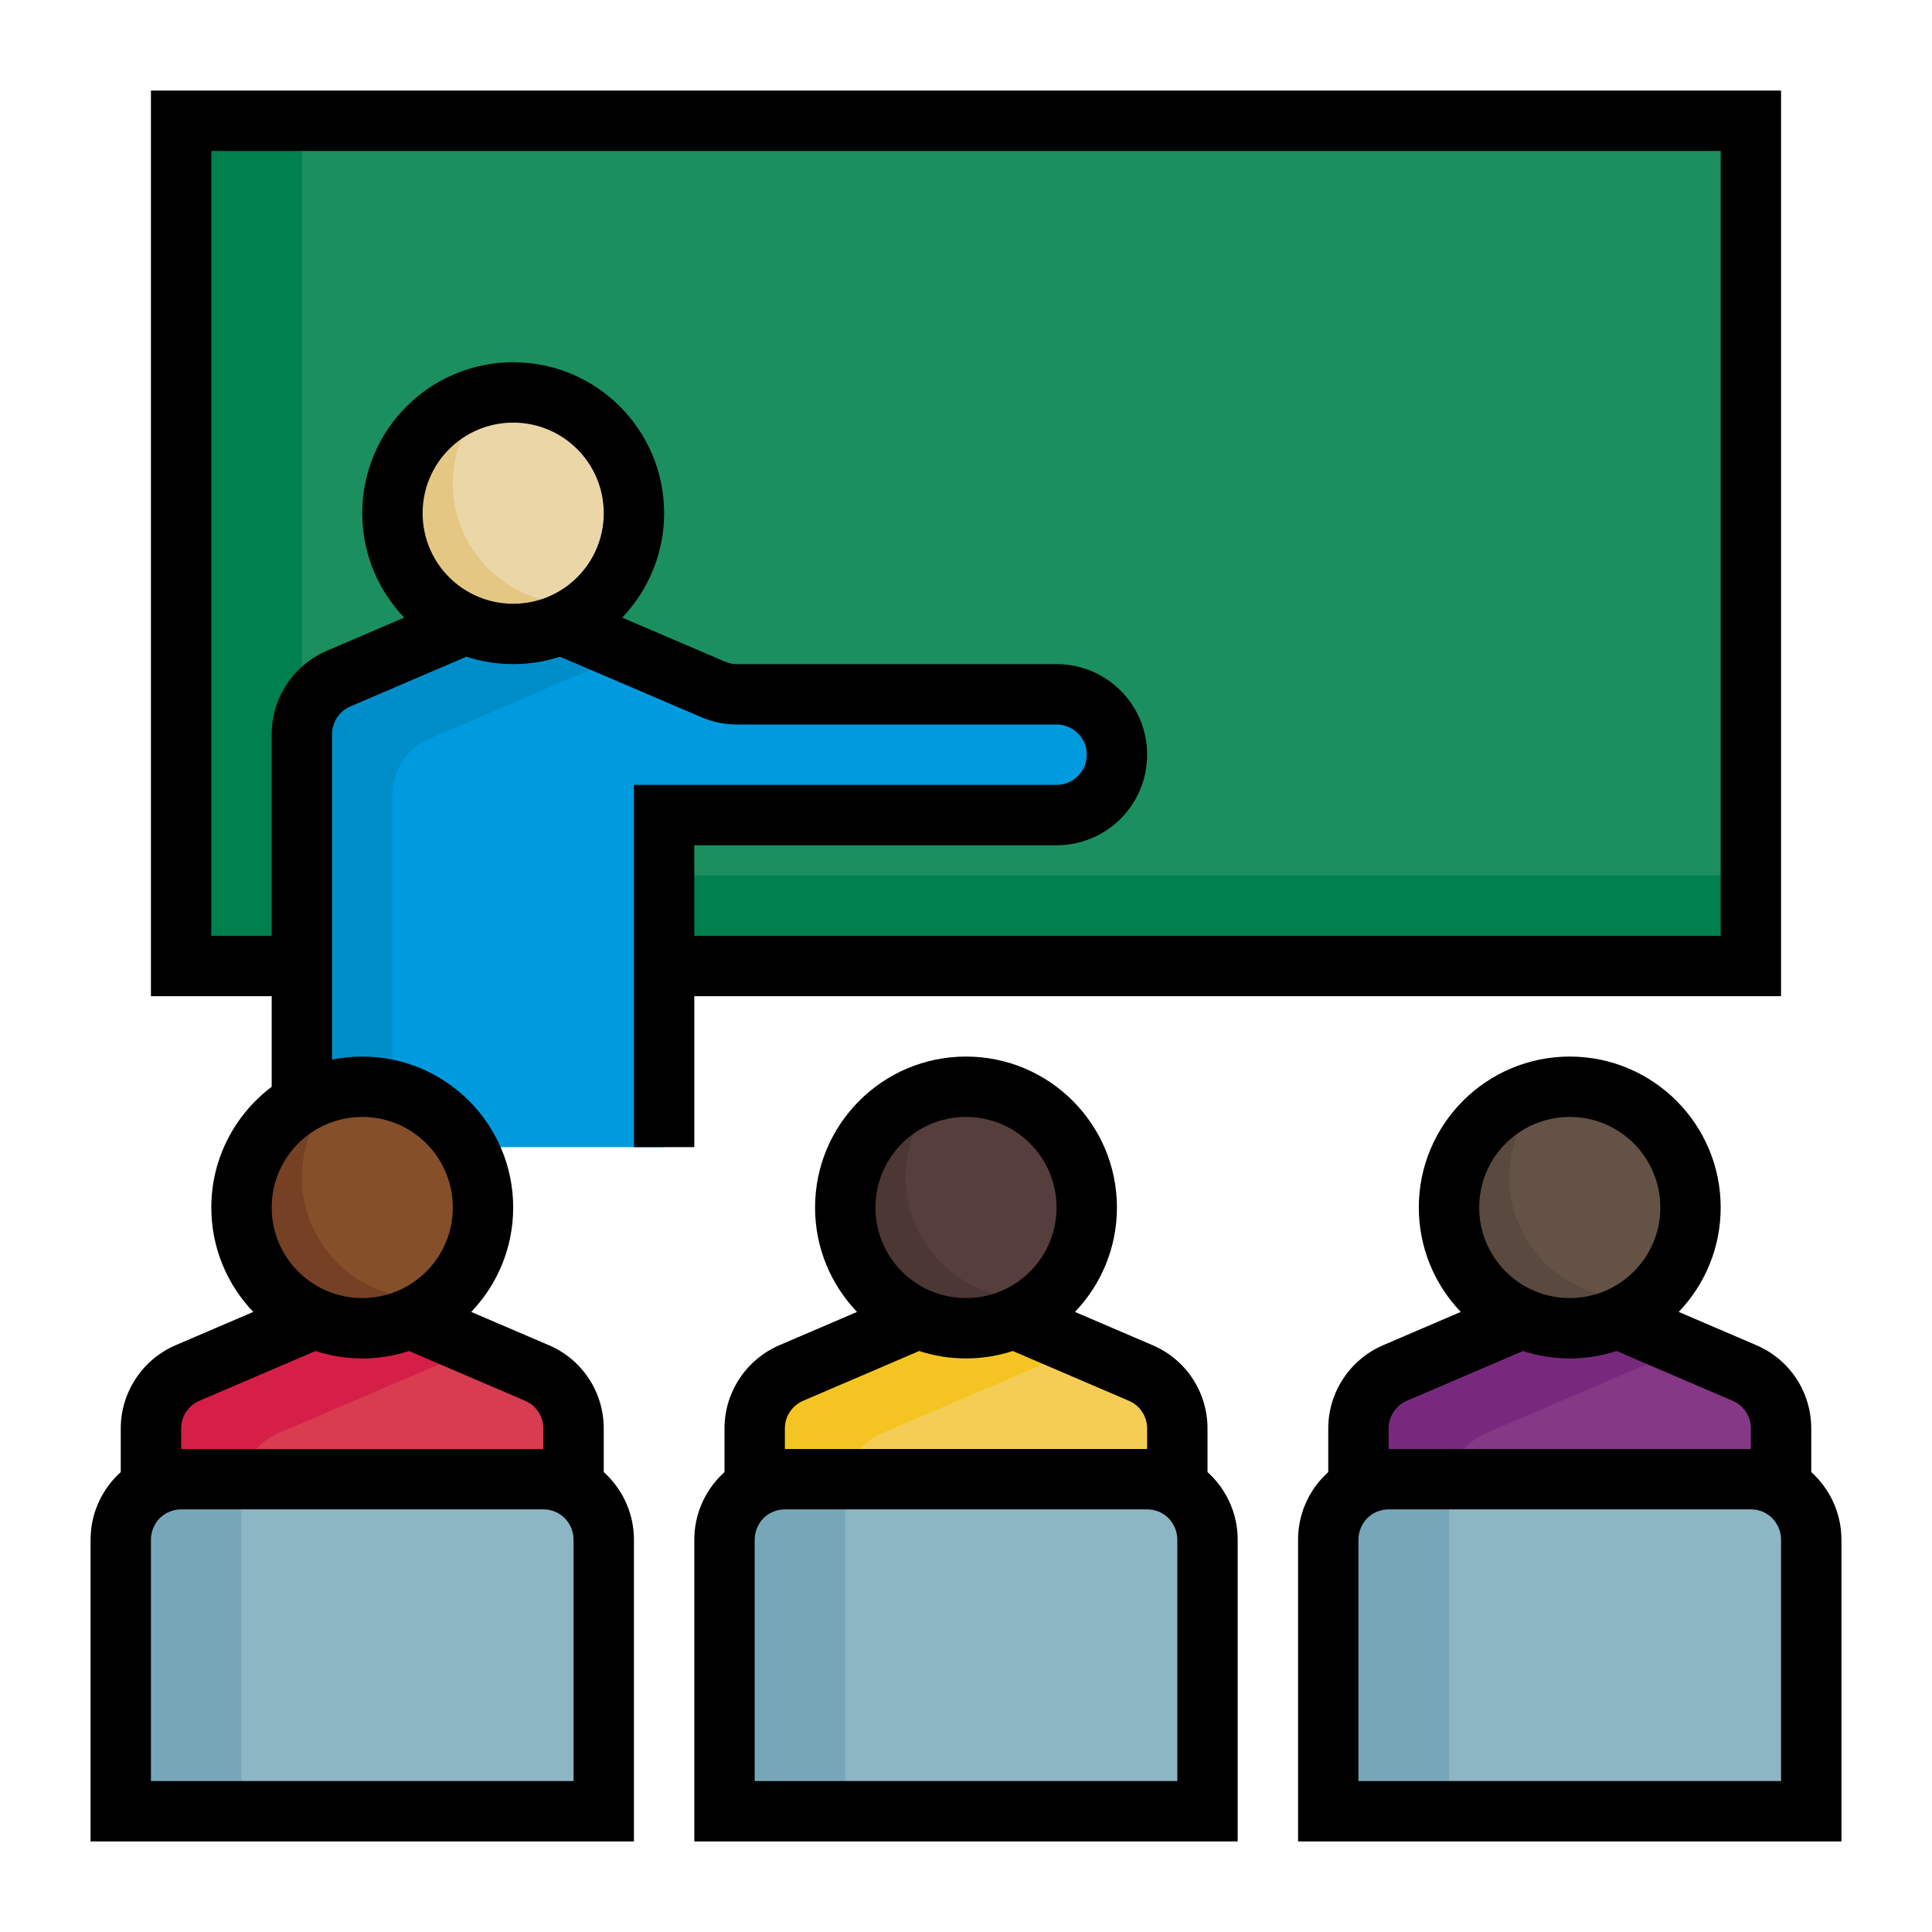
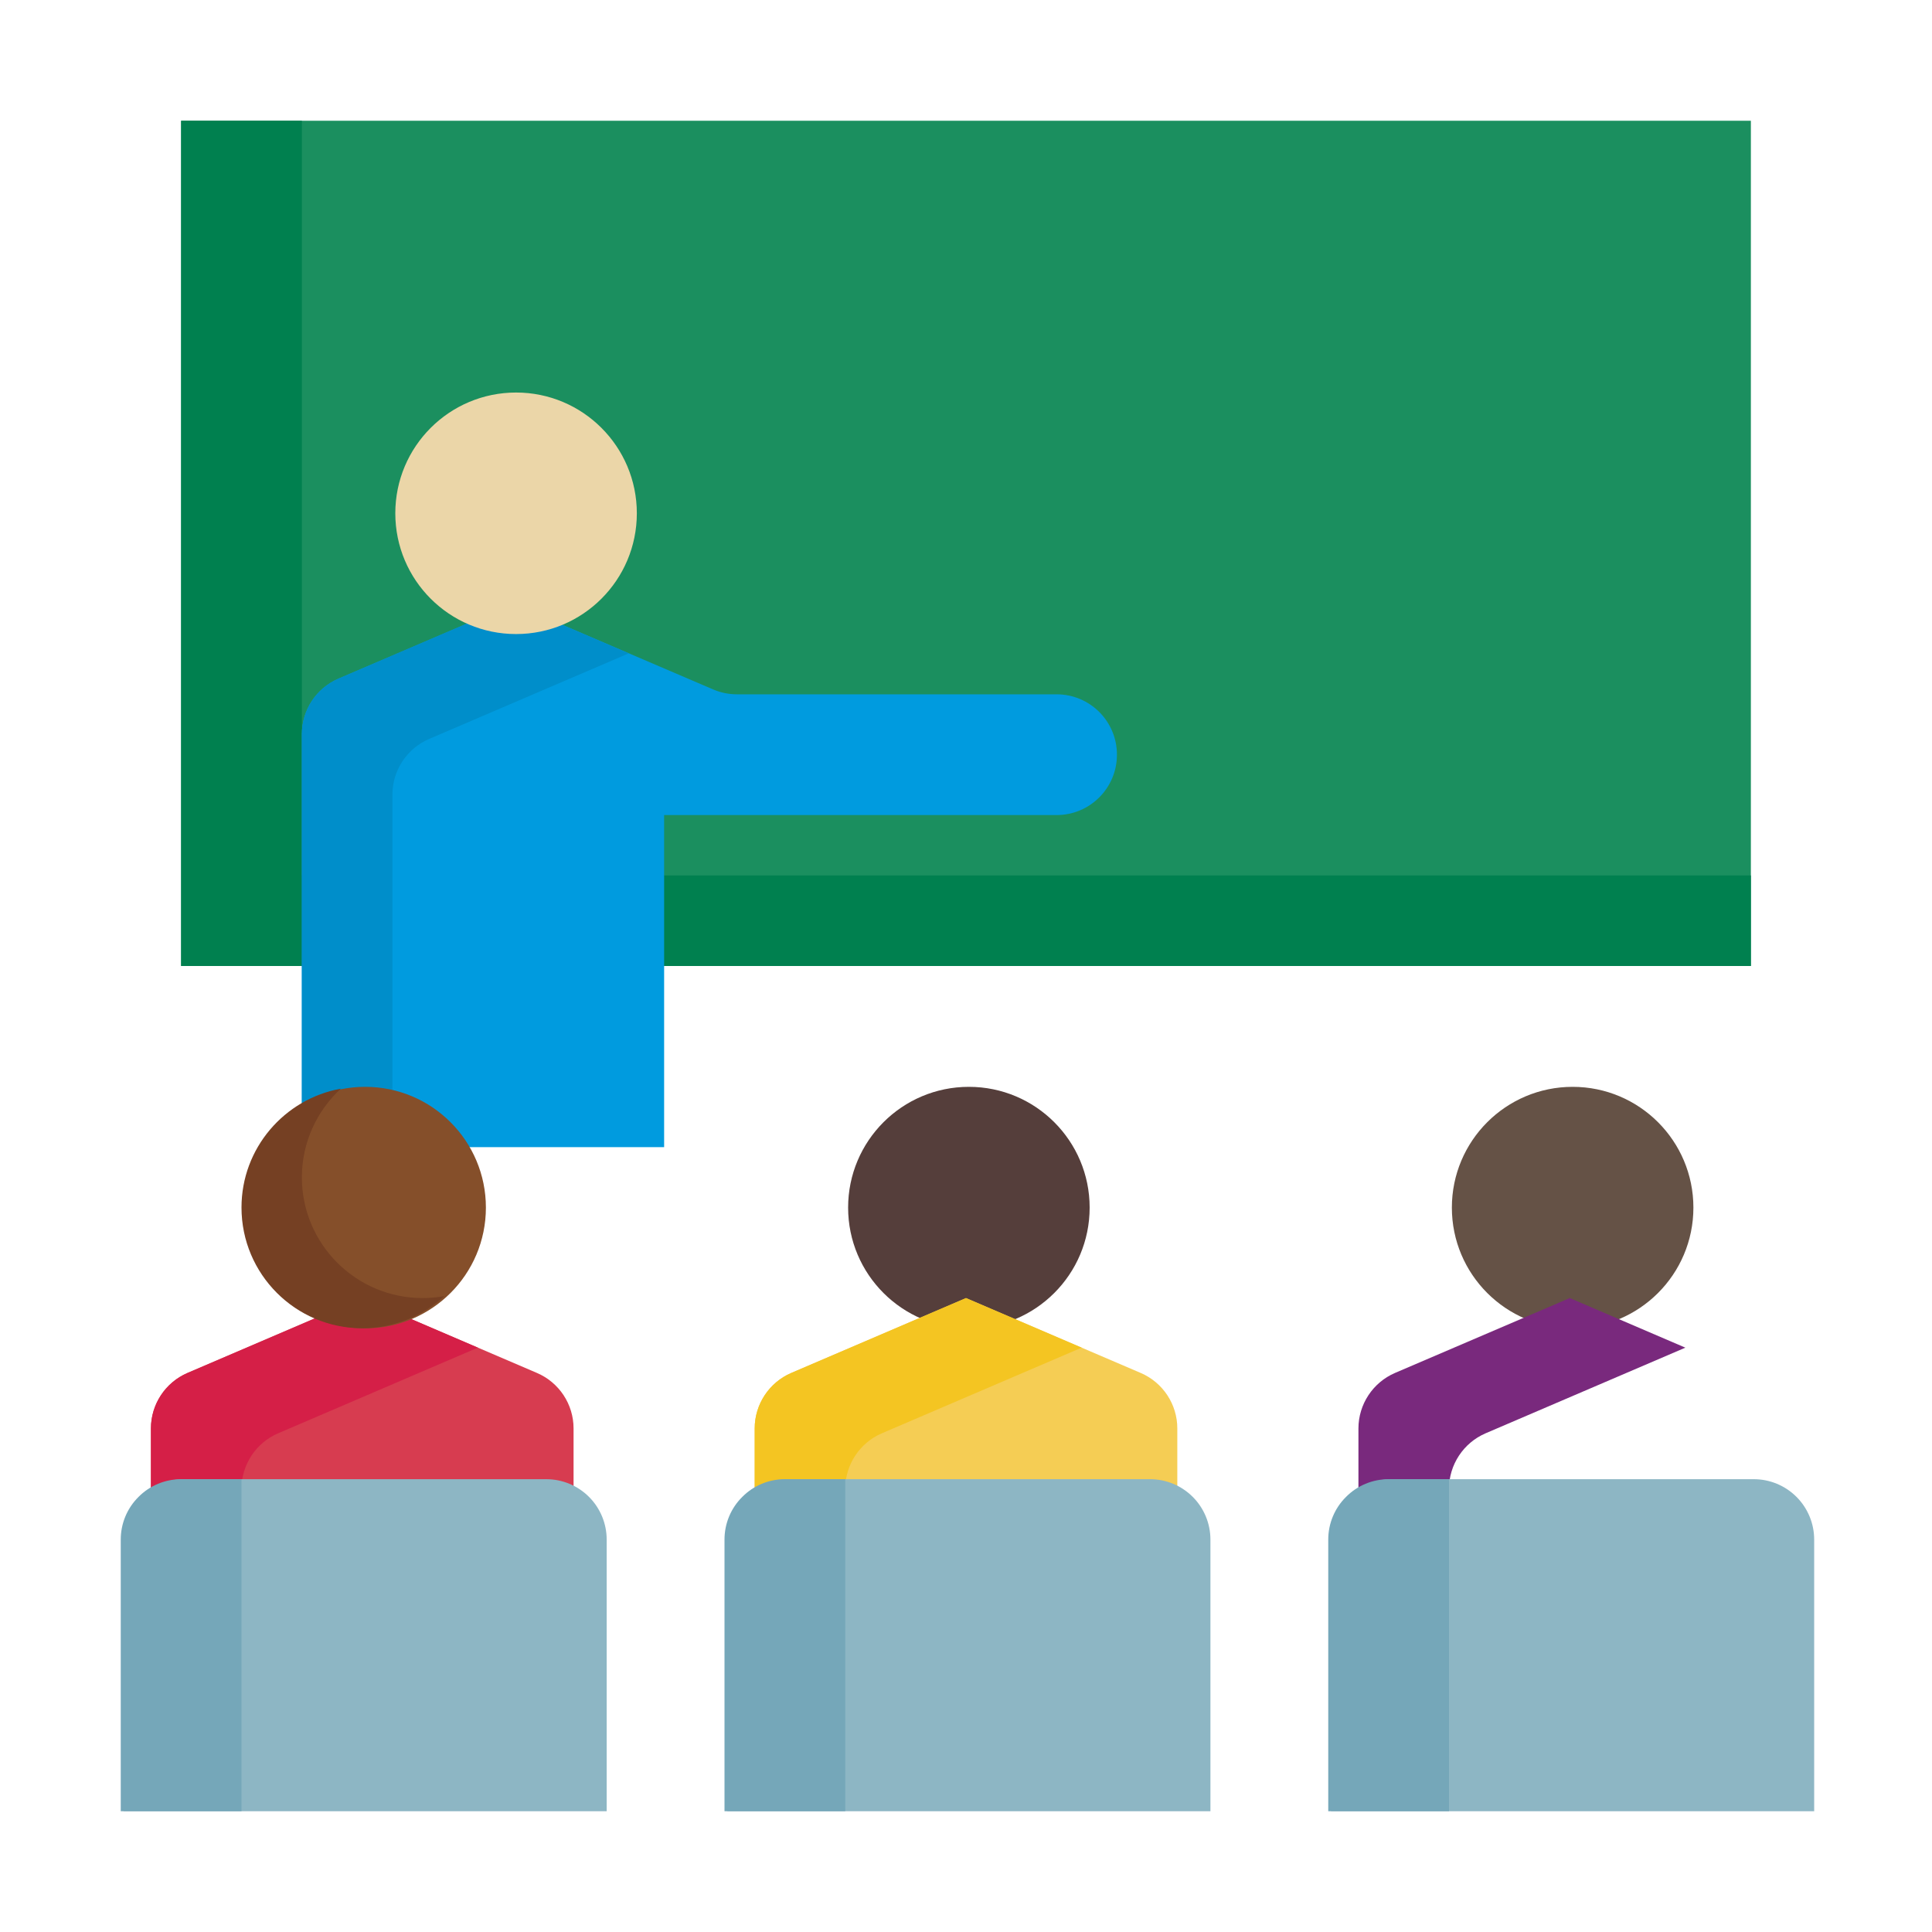
<svg xmlns="http://www.w3.org/2000/svg" clip-rule="evenodd" fill-rule="evenodd" stroke-linejoin="round" stroke-miterlimit="2" viewBox="0 0 64 64">
  <g transform="translate(-1688 -8)">
    <g transform="matrix(.889 0 0 .889 972.444 22.667)">
      <circle cx="863.5" cy="28.5" fill="#655246" r="4.5" />
    </g>
    <g transform="matrix(.889 0 0 .889 952.444 22.667)">
      <circle cx="863.5" cy="28.5" fill="#553e3b" r="4.5" />
    </g>
    <g transform="translate(877 19)">
-       <path d="m870 48v-11.681c0-.8-.477-1.523-1.212-1.838-2.004-.859-5.788-2.481-5.788-2.481s-3.784 1.622-5.788 2.481c-.735.315-1.212 1.038-1.212 1.838v11.681z" fill="#843885" />
-     </g>
+       </g>
    <g transform="translate(857 19)">
      <path d="m870 48v-11.681c0-.8-.477-1.523-1.212-1.838-2.004-.859-5.788-2.481-5.788-2.481s-3.784 1.622-5.788 2.481c-.735.315-1.212 1.038-1.212 1.838v11.681z" fill="#f5cd54" />
    </g>
    <g transform="translate(840 -2)">
      <path d="m854 14h52v28h-52z" fill="#1b8f5f" />
    </g>
    <path d="m1698 37v-25h-4v28h52v-3z" fill="#00804f" />
    <g transform="translate(842 -4)">
      <path d="m868 50v-11h13.002c1.103 0 1.998-.895 1.998-1.998 0-.001 0-.003 0-.004 0-1.103-.895-1.998-1.998-1.998-3.129 0-8.994 0-10.591 0-.271 0-.539-.055-.788-.162-1.456-.623-6.623-2.838-6.623-2.838s-3.784 1.622-5.788 2.481c-.735.315-1.212 1.038-1.212 1.838v13.681z" fill="#009bdf" />
    </g>
    <path d="m1708.83 29.643-3.83-1.643s-3.78 1.622-5.79 2.481c-.73.315-1.21 1.038-1.21 1.838v13.681h3v-11.681c0-.8.48-1.523 1.21-1.838 2.01-.859 6.62-2.838 6.62-2.838z" fill="#008eca" />
    <g transform="matrix(.889 0 0 .889 937.444 -.333)">
      <circle cx="863.5" cy="28.5" fill="#ebd6a8" r="4.5" />
    </g>
-     <path d="m1704.29 21.064c-.79.731-1.29 1.776-1.29 2.936 0 2.208 1.79 4 4 4 .24 0 .48-.022.72-.064-.72.66-1.67 1.064-2.72 1.064-2.21 0-4-1.792-4-4 0-1.963 1.42-3.598 3.29-3.936z" fill="#e5c784" />
    <g transform="translate(837 19)">
      <path d="m870 48v-11.681c0-.8-.477-1.523-1.212-1.838-2.004-.859-5.788-2.481-5.788-2.481s-3.784 1.622-5.788 2.481c-.735.315-1.212 1.038-1.212 1.838v11.681z" fill="#d73c50" />
    </g>
    <path d="m1703.83 52.643-3.83-1.643s-3.78 1.622-5.79 2.481c-.73.315-1.21 1.038-1.21 1.838v11.681h3v-9.681c0-.8.48-1.523 1.21-1.838 2.01-.859 6.62-2.838 6.62-2.838z" fill="#d51f47" />
    <g transform="translate(20)">
      <path d="m1703.83 52.643-3.83-1.643s-3.78 1.622-5.79 2.481c-.73.315-1.21 1.038-1.21 1.838v11.681h3v-9.681c0-.8.48-1.523 1.21-1.838 2.01-.859 6.62-2.838 6.62-2.838z" fill="#f4c522" />
    </g>
    <g transform="translate(40)">
      <path d="m1703.83 52.643-3.83-1.643s-3.78 1.622-5.79 2.481c-.73.315-1.21 1.038-1.21 1.838v11.681h3v-9.681c0-.8.48-1.523 1.21-1.838 2.01-.859 6.62-2.838 6.62-2.838z" fill="#79297d" />
    </g>
    <g transform="matrix(.889 0 0 .889 932.444 22.667)">
      <circle cx="863.5" cy="28.5" fill="#854f2a" r="4.5" />
    </g>
    <path d="m1699.29 44.064c-.79.731-1.29 1.776-1.29 2.936 0 2.208 1.79 4 4 4 .24 0 .48-.022.72-.064-.72.66-1.67 1.064-2.72 1.064-2.21 0-4-1.792-4-4 0-1.963 1.42-3.598 3.29-3.936z" fill="#754023" />
    <g transform="translate(20)">
-       <path d="m1699.29 44.064c-.79.731-1.29 1.776-1.29 2.936 0 2.208 1.79 4 4 4 .24 0 .48-.022.72-.064-.72.66-1.67 1.064-2.72 1.064-2.21 0-4-1.792-4-4 0-1.963 1.42-3.598 3.29-3.936z" fill="#4c3735" />
-     </g>
+       </g>
    <g transform="translate(40)">
-       <path d="m1699.29 44.064c-.79.731-1.29 1.776-1.29 2.936 0 2.208 1.79 4 4 4 .24 0 .48-.022.72-.064-.72.66-1.67 1.064-2.72 1.064-2.21 0-4-1.792-4-4 0-1.963 1.42-3.598 3.29-3.936z" fill="#5a493e" />
-     </g>
+       </g>
    <g transform="matrix(.889 0 0 1 934.667 0)">
      <path d="m870 59c0-.53-.237-1.039-.659-1.414s-.994-.586-1.591-.586c-3.458 0-10.042 0-13.5 0-.597 0-1.169.211-1.591.586s-.659.884-.659 1.414v9h18z" fill="#8db6c4" />
    </g>
    <g transform="matrix(.889 0 0 1 954.667 0)">
      <path d="m870 59c0-.53-.237-1.039-.659-1.414s-.994-.586-1.591-.586c-3.458 0-10.042 0-13.5 0-.597 0-1.169.211-1.591.586s-.659.884-.659 1.414v9h18z" fill="#8db6c4" />
    </g>
    <g transform="matrix(.889 0 0 1 974.667 0)">
      <path d="m870 59c0-.53-.237-1.039-.659-1.414s-.994-.586-1.591-.586c-3.458 0-10.042 0-13.5 0-.597 0-1.169.211-1.591.586s-.659.884-.659 1.414v9h18z" fill="#8db6c4" />
    </g>
    <path d="m1696 57h-2c-.53 0-1.04.211-1.41.586-.38.375-.59.884-.59 1.414v9h4z" fill="#75a7b9" />
    <g transform="translate(20)">
      <path d="m1696 57h-2c-.53 0-1.04.211-1.41.586-.38.375-.59.884-.59 1.414v9h4z" fill="#75a7b9" />
    </g>
    <g transform="translate(40)">
      <path d="m1696 57h-2c-.53 0-1.04.211-1.41.586-.38.375-.59.884-.59 1.414v9h4z" fill="#75a7b9" />
    </g>
    <g>
-       <path d="m1736.39 51.459c-.86-.898-1.39-2.117-1.39-3.459 0-2.76 2.24-5 5-5s5 2.24 5 5c0 1.342-.53 2.561-1.39 3.459l2.57 1.102c1.11.473 1.82 1.558 1.82 2.758v1.445c.04.037.08.075.12.115.56.562.88 1.325.88 2.121v10h-18v-10c0-.796.32-1.559.88-2.121.04-.04.08-.078.12-.115v-1.445c0-1.2.72-2.285 1.82-2.758zm-39.39-10.459h-4v-30h54v30h-36v5h-2v-12h14c.55 0 1-.447 1-.998v-.004c0-.551-.45-.998-1-.998-3.13 0-8.99 0-10.59 0-.41 0-.81-.083-1.18-.243l-4.68-2.003c-.49.159-1.01.246-1.55.246s-1.06-.087-1.55-.246l-3.84 1.646c-.37.157-.61.519-.61.919v10.781c.32-.065.66-.1 1-.1 2.76 0 5 2.24 5 5 0 1.342-.53 2.561-1.39 3.459l2.57 1.102c1.11.473 1.82 1.558 1.82 2.758v1.445c.04.037.08.075.12.115.56.562.88 1.325.88 2.121v10h-18v-10c0-.796.32-1.559.88-2.121.04-.04.08-.078.12-.115v-1.445c0-1.2.72-2.285 1.82-2.758l2.57-1.102c-.86-.898-1.39-2.117-1.39-3.459 0-1.634.79-3.087 2-3.999zm19.39 10.459c-.86-.898-1.39-2.117-1.39-3.459 0-2.76 2.24-5 5-5s5 2.24 5 5c0 1.342-.53 2.561-1.39 3.459l2.57 1.102c1.11.473 1.82 1.558 1.82 2.758v1.445c.04.037.08.075.12.115.56.562.88 1.325.88 2.121v10h-18v-10c0-.796.32-1.559.88-2.121.04-.04.08-.078.12-.115v-1.445c0-1.2.72-2.285 1.82-2.758zm30.61 7.541v8h-14v-8c0-.265.11-.52.29-.707.19-.188.45-.293.71-.293h12c.27 0 .52.105.71.293.18.187.29.442.29.707zm-40 0v8h-14v-8c0-.265.11-.52.29-.707.19-.188.45-.293.71-.293h12c.27 0 .52.105.71.293.18.187.29.442.29.707zm20 0v8h-14v-8c0-.265.11-.52.29-.707.19-.188.45-.293.71-.293h12c.27 0 .52.105.71.293.18.187.29.442.29.707zm-28.55-6.246-3.84 1.646c-.37.157-.61.519-.61.919v.681h12v-.681c0-.4-.24-.762-.61-.919l-3.84-1.646c-.49.159-1.01.246-1.55.246s-1.06-.087-1.55-.246zm20 0-3.84 1.646c-.37.157-.61.519-.61.919v.681h12v-.681c0-.4-.24-.762-.61-.919l-3.84-1.646c-.49.159-1.01.246-1.55.246s-1.06-.087-1.55-.246zm20 0-3.84 1.646c-.37.157-.61.519-.61.919v.681h12v-.681c0-.4-.24-.762-.61-.919l-3.84-1.646c-.49.159-1.01.246-1.55.246s-1.06-.087-1.55-.246zm-38.45-7.754c1.66 0 3 1.344 3 3s-1.34 3-3 3-3-1.344-3-3 1.34-3 3-3zm20 0c1.66 0 3 1.344 3 3s-1.34 3-3 3-3-1.344-3-3 1.34-3 3-3zm20 0c1.66 0 3 1.344 3 3s-1.34 3-3 3-3-1.344-3-3 1.34-3 3-3zm-29-6h34v-26h-50v26h2v-6.681c0-1.2.72-2.285 1.82-2.758l2.57-1.102c-.86-.898-1.39-2.117-1.39-3.459 0-2.76 2.24-5 5-5s5 2.24 5 5c0 1.342-.53 2.561-1.39 3.459l3.41 1.46c.12.053.26.081.39.081h10.59c1.66 0 3 1.342 3 2.998v.004c0 1.656-1.34 2.998-3 2.998h-12zm-6-17c1.66 0 3 1.344 3 3s-1.34 3-3 3-3-1.344-3-3 1.34-3 3-3z" />
-     </g>
+       </g>
  </g>
</svg>